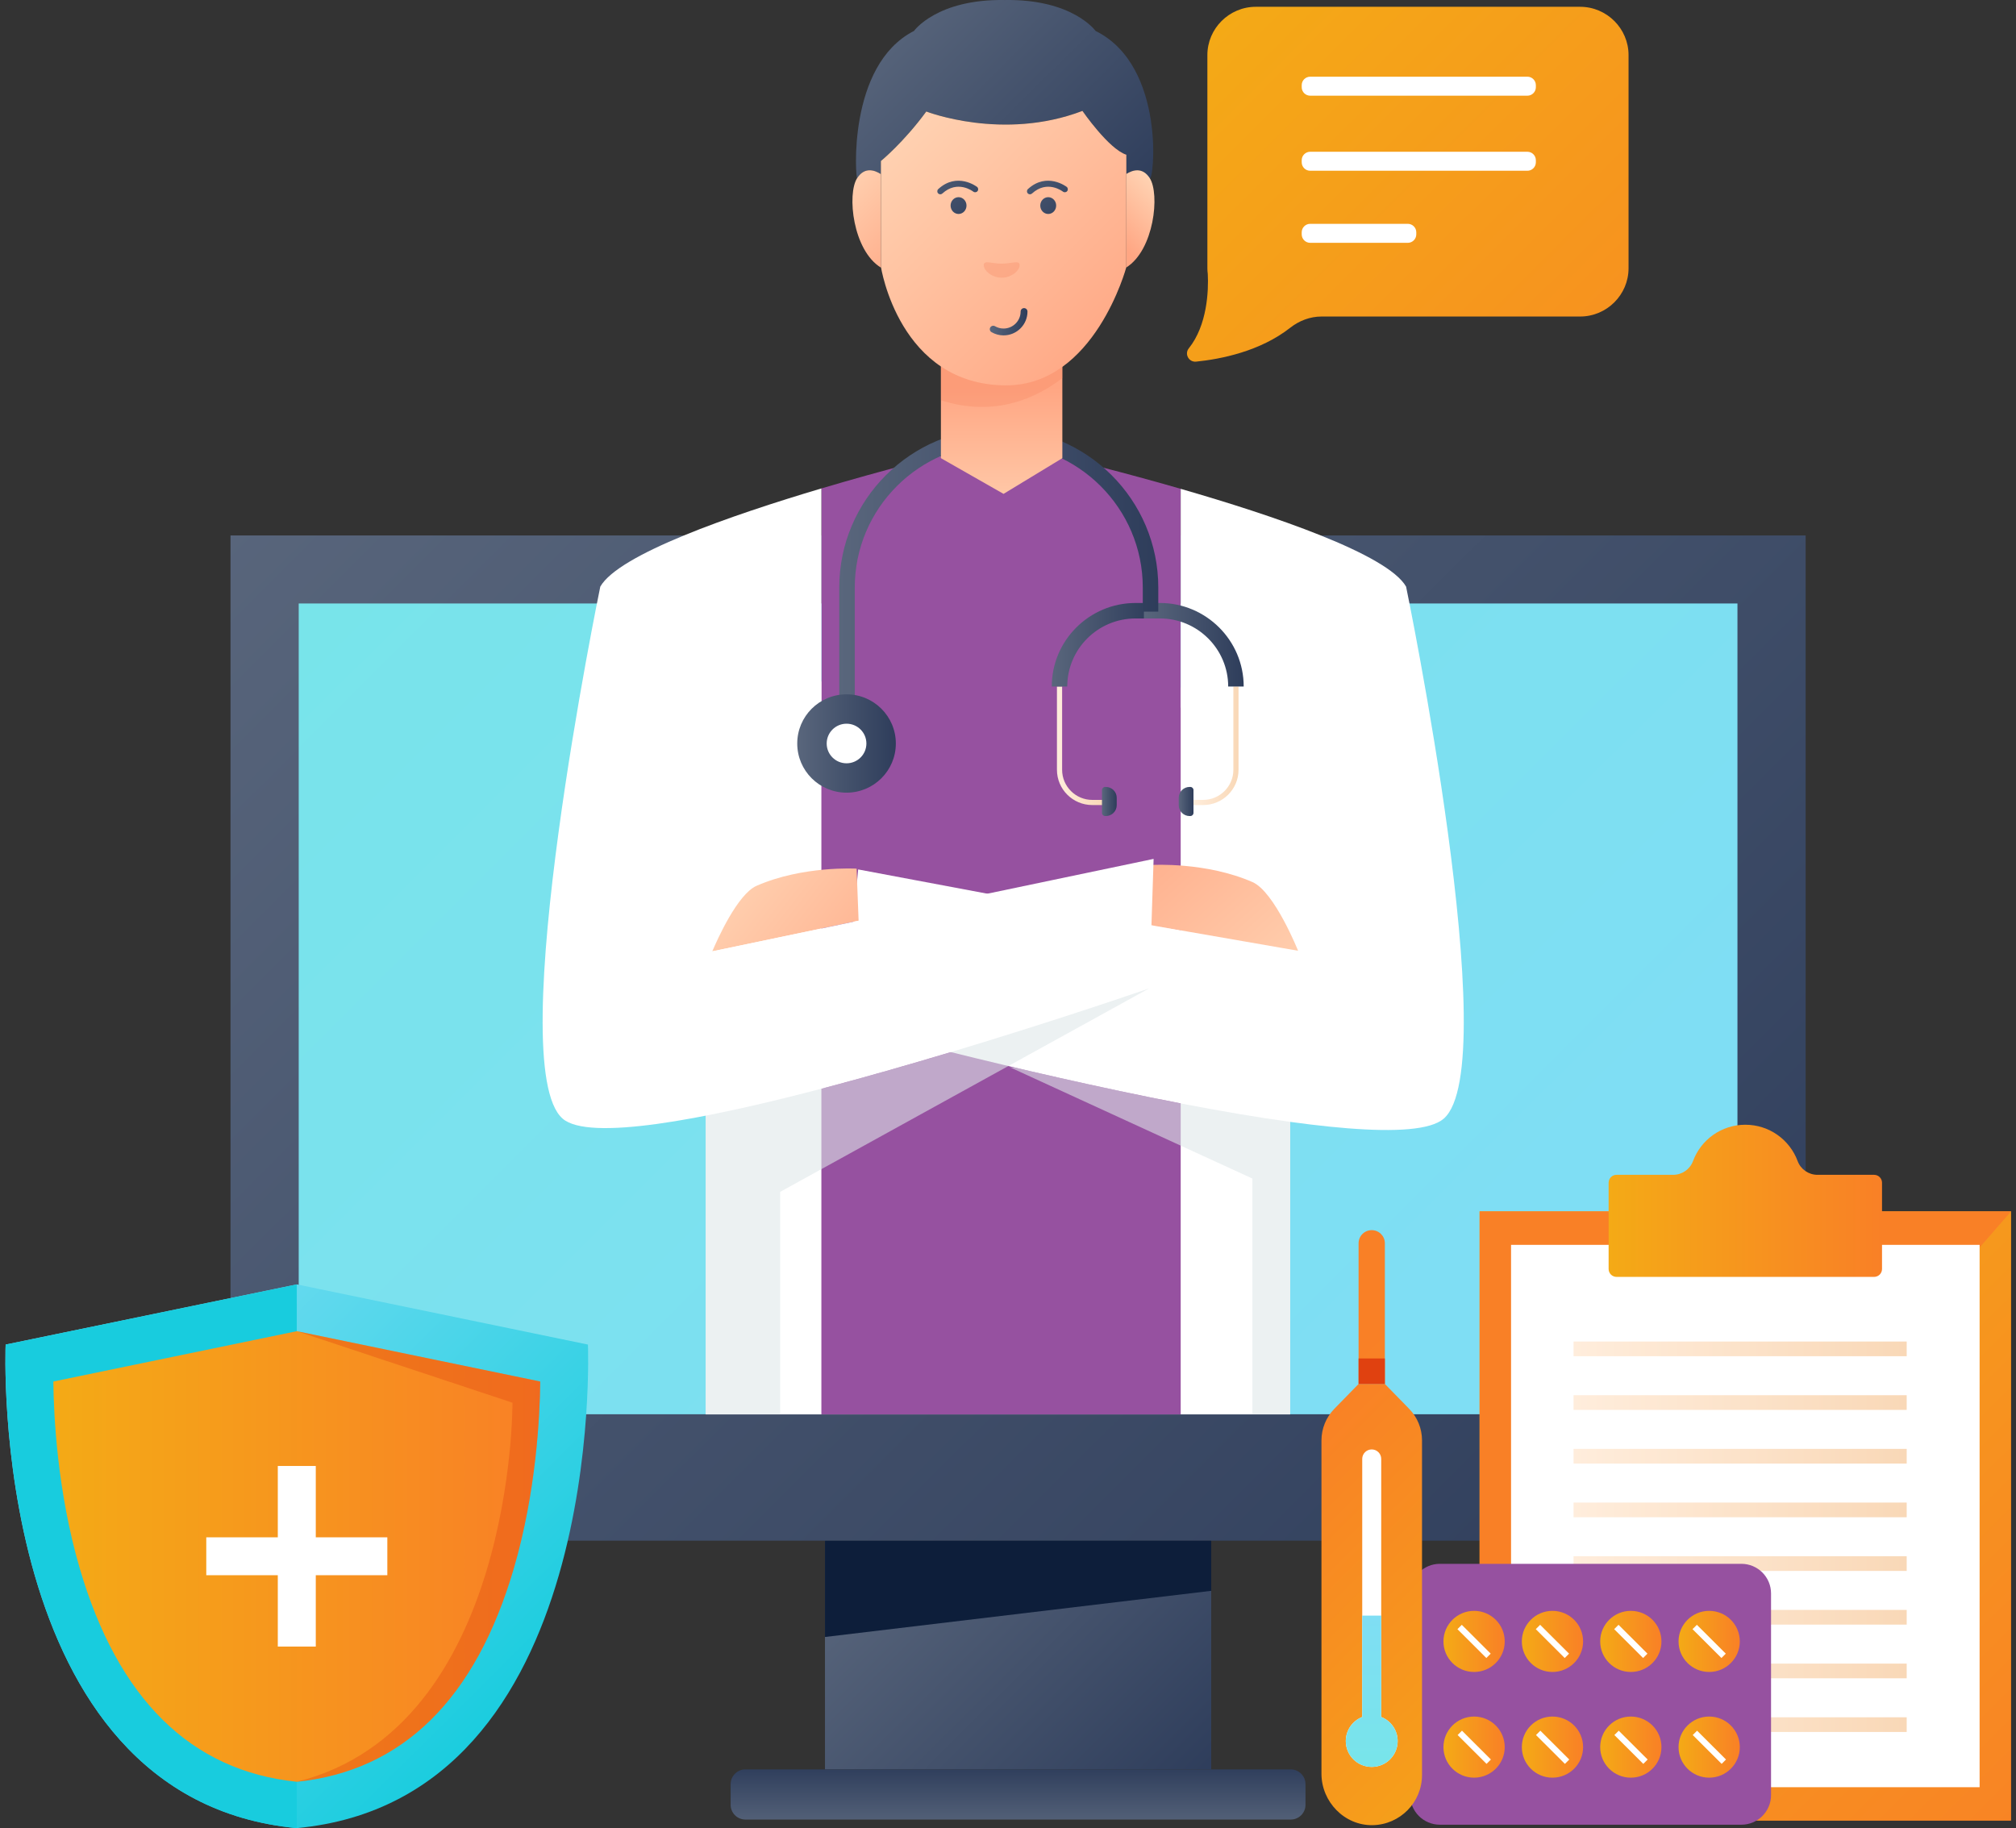
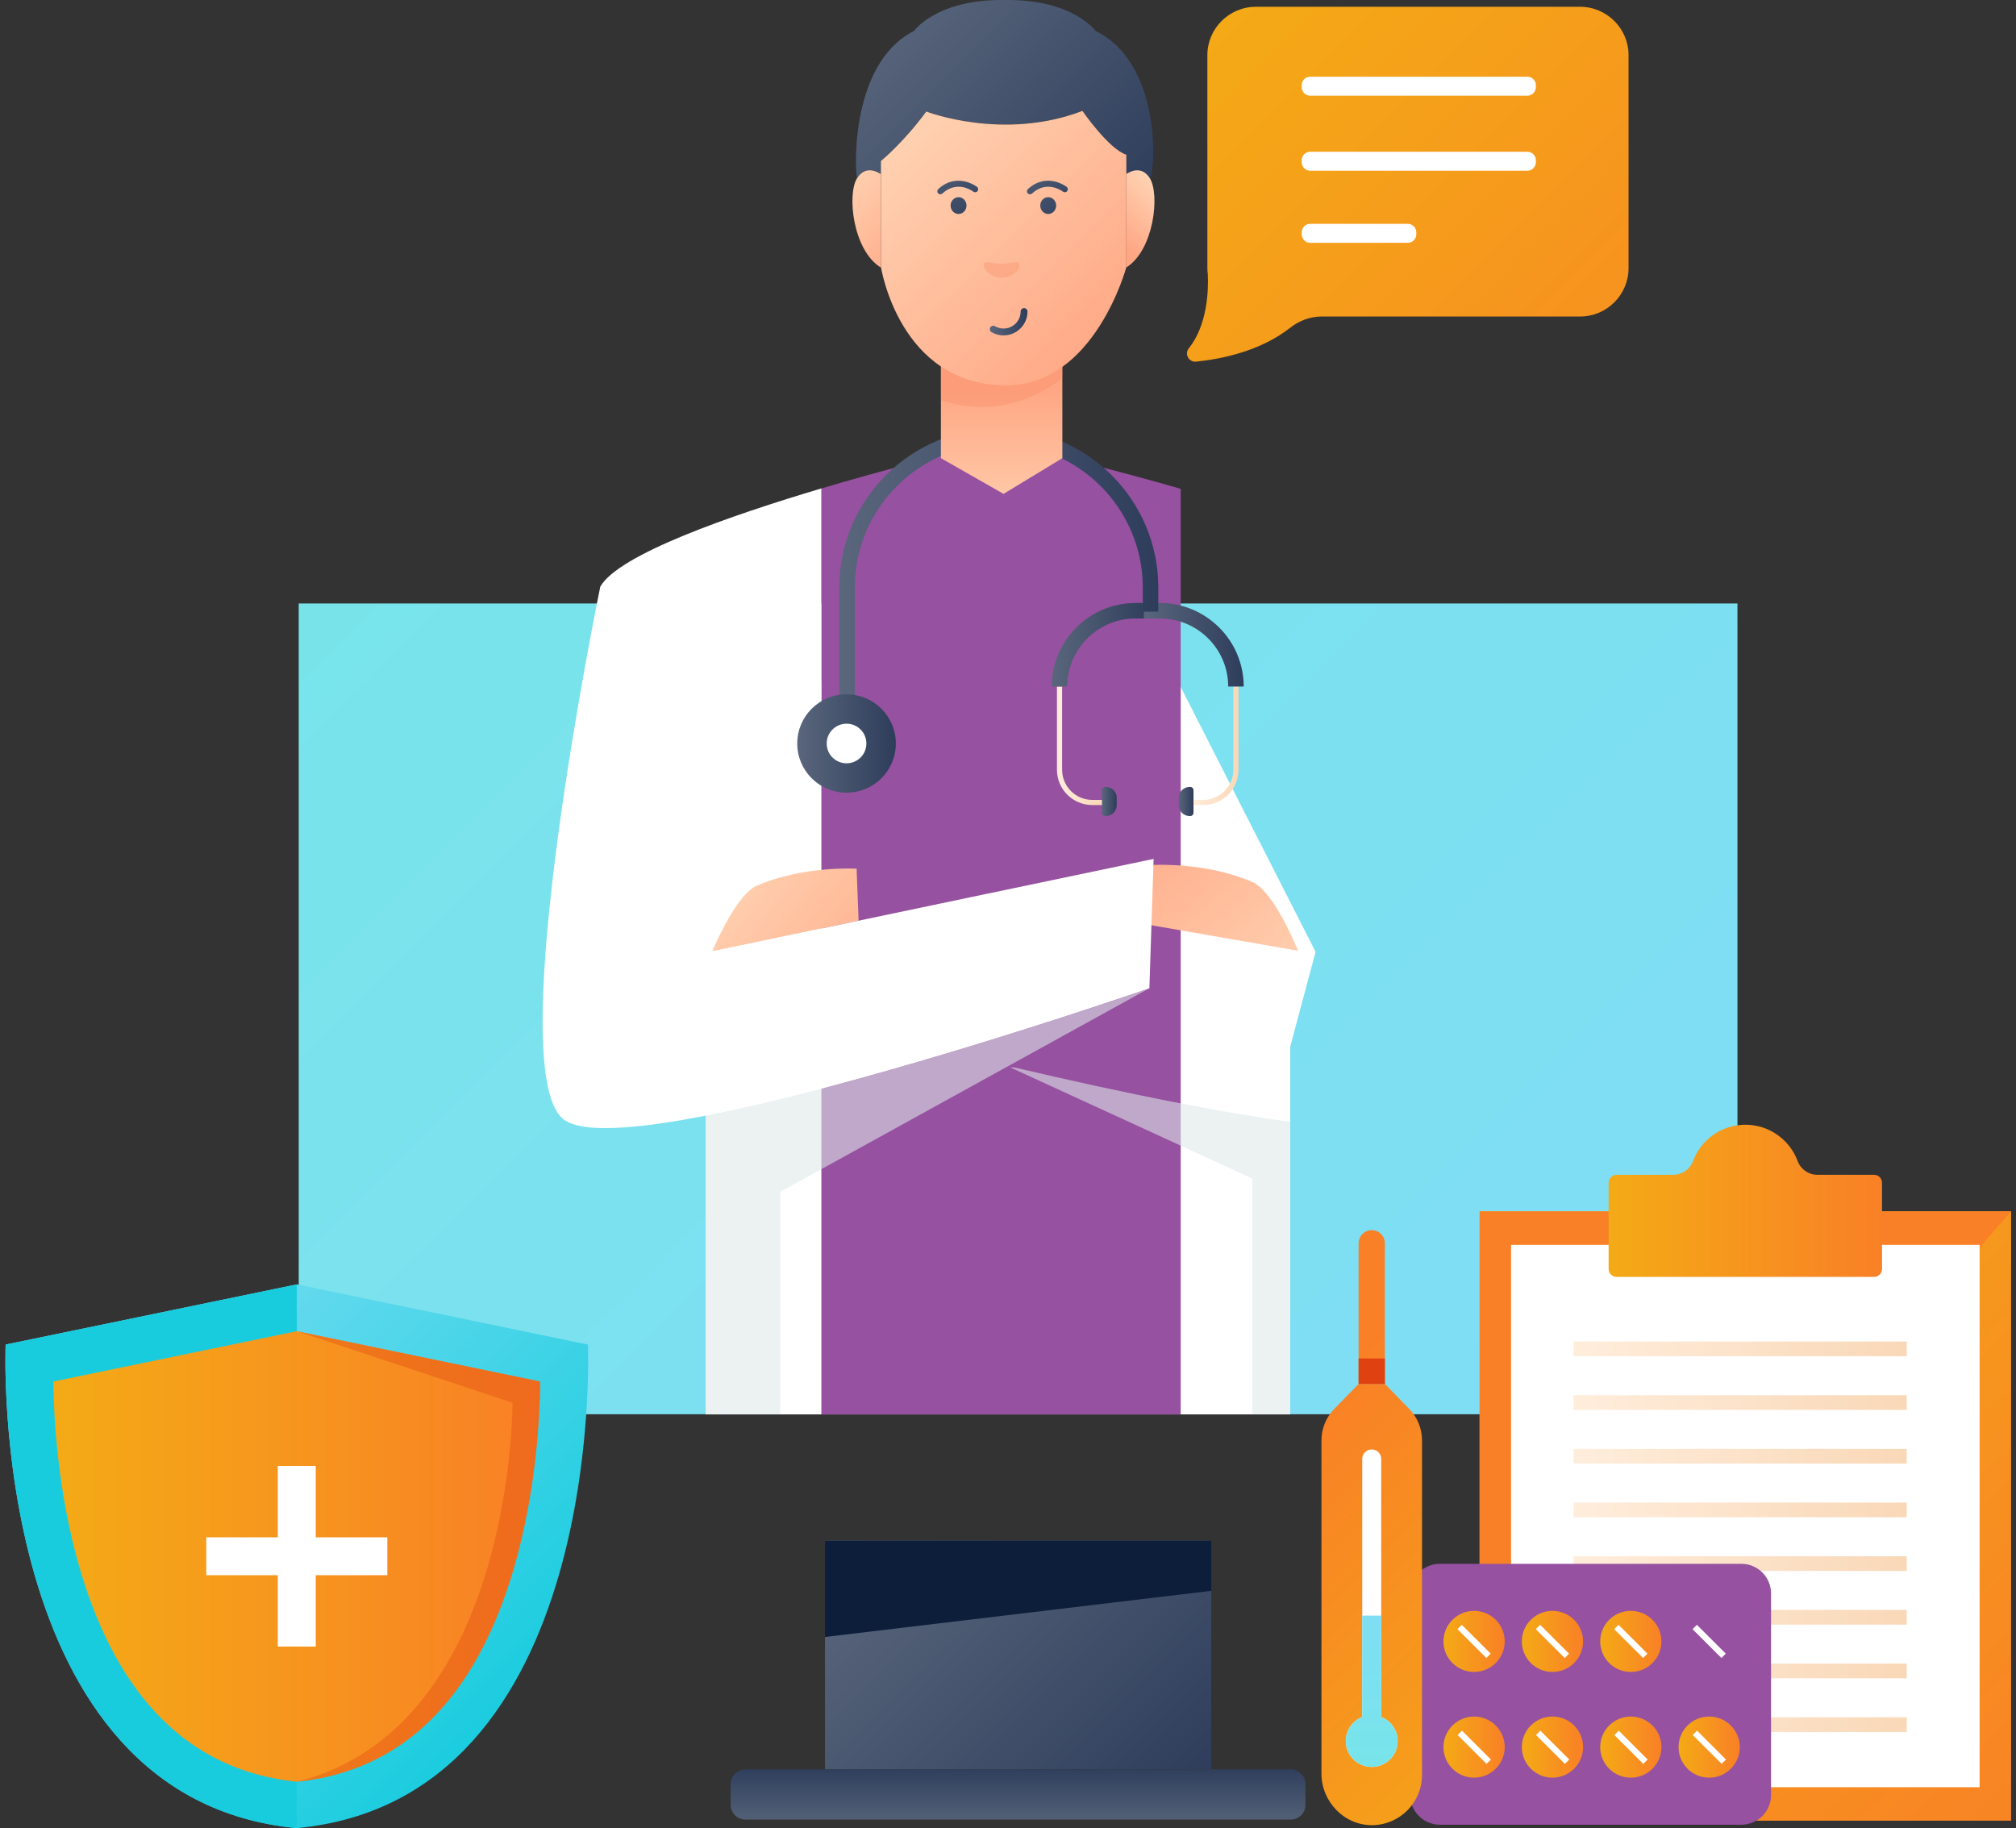
<svg xmlns="http://www.w3.org/2000/svg" width="204" height="185" viewBox="0 0 204 185" fill="none">
  <rect x="0" y="0" width="204" height="185" fill="#333333" stroke="none" />
-   <path d="M182.715 54.186H23.325V155.91H182.715V54.186Z" fill="url(#paint0_linear_402_2605)" />
  <path d="M175.814 61.07H30.227V143.117H175.814V61.07Z" fill="url(#paint1_linear_402_2605)" />
  <path d="M122.564 155.91H83.48V179.056H122.564V155.91Z" fill="url(#paint2_linear_402_2605)" />
  <path d="M122.564 160.986V155.91H83.48V165.657L122.564 160.986Z" fill="#0D1E3A" />
  <path d="M132.105 180.551V182.64C132.105 183.466 131.433 184.132 130.609 184.132H75.428C74.605 184.132 73.933 183.467 73.933 182.64V180.551C73.933 179.724 74.605 179.055 75.428 179.055H130.608C131.431 179.055 132.104 179.726 132.104 180.551H132.105Z" fill="url(#paint3_linear_402_2605)" />
  <path d="M107.649 46.304L94.974 46.192L68.837 96.321L71.408 105.94V143.131H100.98H130.553V105.94L133.125 96.321L107.649 46.304Z" fill="white" />
  <path d="M119.475 143.131V49.466C113.495 47.74 108.485 46.53 107.664 46.333L107.649 46.303L94.974 46.191C94.974 46.191 89.611 47.499 83.116 49.429V143.13H119.475V143.131Z" fill="#9651A0" />
  <path d="M107.665 46.333C107.583 46.313 107.543 46.306 107.543 46.306H107.651L107.665 46.333Z" fill="#43C6C9" />
-   <path d="M146.087 113.209C143.44 115.489 131.84 114.044 119.477 111.661C111.257 110.073 102.704 108.078 96.22 106.469H96.213C89.777 104.881 85.388 103.694 85.388 103.694L86.348 93.283L86.838 87.983L99.908 90.439H99.915L116.516 93.561L119.476 94.118L131.192 96.323L119.476 71.546V49.469C128.771 52.15 140.398 56.073 142.283 59.364C142.283 59.364 152.305 107.861 146.086 113.209H146.087Z" fill="white" />
  <path d="M86.882 93.17L72.076 96.272C72.606 95.025 74.641 90.481 76.554 89.642C81.241 87.584 86.68 87.905 86.68 87.905L86.883 93.17H86.882Z" fill="url(#paint4_linear_402_2605)" />
  <path d="M116.62 87.53C116.62 87.53 122.058 87.21 126.745 89.266C128.967 90.242 131.353 96.213 131.353 96.213L116.271 93.591L116.621 87.53H116.62Z" fill="url(#paint5_linear_402_2605)" />
  <path d="M116.735 86.917L116.518 93.561L116.307 100.008C116.307 100.008 107.278 103.145 96.221 106.469H96.214C92.009 107.732 87.519 109.02 83.116 110.181C70.998 113.351 59.594 115.488 56.941 113.208C50.729 107.86 60.744 59.363 60.744 59.363C62.622 56.085 73.992 52.142 83.116 49.428V71.885L71.835 96.323L83.116 93.962L86.347 93.283L99.907 90.439H99.914L116.732 86.918L116.735 86.917Z" fill="white" />
  <path opacity="0.58" d="M116.279 100.022L78.945 120.613V143.132H71.405V112.903C88.823 109.509 115.272 100.368 116.279 100.022Z" fill="#DFE7E8" />
  <path opacity="0.58" d="M130.553 143.132V113.53C127.099 113.054 123.327 112.405 119.476 111.662C113.768 110.556 107.896 109.259 102.664 108.025L102.2 108.005L126.729 119.264V143.133H130.553V143.132Z" fill="#DFE7E8" />
  <path d="M111.703 81.468H110.529C108.556 81.468 106.953 79.868 106.953 77.901V69.473H107.477V77.901C107.477 79.581 108.847 80.947 110.53 80.947H111.704V81.468H111.703Z" fill="url(#paint6_linear_402_2605)" />
  <path d="M107.997 69.473H106.428C106.428 64.813 110.23 61.02 114.903 61.02H116.525V62.586H114.903C111.095 62.586 107.997 65.675 107.997 69.474V69.473Z" fill="url(#paint7_linear_402_2605)" />
  <path d="M111.901 82.579H111.828C111.652 82.579 111.509 82.438 111.509 82.261V79.953C111.509 79.778 111.651 79.635 111.828 79.635H111.901C112.508 79.635 113.001 80.126 113.001 80.732V81.484C113.001 82.089 112.508 82.581 111.901 82.581V82.579Z" fill="url(#paint8_linear_402_2605)" />
  <path d="M121.751 81.468H120.576V80.945H121.751C123.434 80.945 124.804 79.58 124.804 77.9V69.472H125.327V77.9C125.327 79.868 123.723 81.466 121.752 81.466L121.751 81.468Z" fill="url(#paint9_linear_402_2605)" />
  <path d="M125.85 69.473H124.281C124.281 65.676 121.183 62.585 117.375 62.585H115.753V61.019H117.375C122.048 61.019 125.85 64.811 125.85 69.472V69.473Z" fill="url(#paint10_linear_402_2605)" />
  <path d="M120.377 82.579H120.45C120.626 82.579 120.769 82.438 120.769 82.261V79.953C120.769 79.778 120.627 79.635 120.45 79.635H120.377C119.77 79.635 119.277 80.126 119.277 80.732V81.484C119.277 82.089 119.769 82.581 120.377 82.581V82.579Z" fill="url(#paint11_linear_402_2605)" />
  <path d="M86.494 71.219H84.925V59.454C84.925 50.577 92.165 43.355 101.065 43.355C109.965 43.355 117.208 50.577 117.208 59.454V61.897H115.638V59.454C115.638 51.44 109.102 44.919 101.065 44.919C93.029 44.919 86.494 51.44 86.494 59.454V71.219Z" fill="url(#paint12_linear_402_2605)" />
  <path d="M85.661 80.215C88.416 80.215 90.65 77.988 90.65 75.24C90.65 72.492 88.416 70.264 85.661 70.264C82.906 70.264 80.673 72.492 80.673 75.24C80.673 77.988 82.906 80.215 85.661 80.215Z" fill="url(#paint13_linear_402_2605)" />
  <path d="M87.671 75.24C87.671 76.346 86.772 77.243 85.662 77.243C84.552 77.243 83.653 76.347 83.653 75.24C83.653 74.133 84.552 73.236 85.662 73.236C86.772 73.236 87.671 74.133 87.671 75.24Z" fill="white" />
  <path d="M116.335 18.019C115.6 16.88 114.606 17.204 113.974 17.598V15.658C112.198 15.087 109.531 11.219 109.531 11.219C101.481 14.3 93.731 11.28 93.731 11.28C91.432 14.422 89.138 16.296 89.138 16.296V17.626C88.506 17.212 87.491 16.86 86.737 18.02C86.587 18.245 85.682 6.603 92.486 3.131C92.486 3.131 94.792 -0.113 101.671 0.003C108.55 -0.113 110.863 3.131 110.863 3.131C118.061 6.68 116.742 18.646 116.333 18.02L116.335 18.019Z" fill="url(#paint14_linear_402_2605)" />
  <path d="M107.5 46.365L101.549 49.978L95.211 46.365V32.426H107.5V46.365Z" fill="url(#paint15_linear_402_2605)" />
  <path d="M113.975 15.656V27.032C113.975 27.032 110.77 39 101.825 39C90.976 39 89.138 26.985 89.138 26.985V16.294C89.138 16.294 91.432 14.423 93.732 11.283C93.732 11.283 101.482 14.303 109.533 11.223C109.533 11.223 112.196 15.088 113.975 15.657V15.656Z" fill="url(#paint16_linear_402_2605)" />
  <path d="M89.156 27.09C86.298 25.364 85.685 19.633 86.741 18.015C87.497 16.858 88.509 17.212 89.138 17.621V26.984C89.138 26.984 89.144 27.018 89.156 27.089V27.09Z" fill="url(#paint17_linear_402_2605)" />
  <path d="M113.964 27.068C113.969 27.042 113.975 27.031 113.975 27.031V17.602C114.609 17.204 115.6 16.882 116.34 18.018C117.385 19.628 116.783 25.312 113.964 27.07V27.068Z" fill="url(#paint18_linear_402_2605)" />
  <path opacity="0.3" d="M107.503 37.12V38.257C105.023 40.171 100.765 42.301 95.214 40.505V37.086C96.921 38.233 99.089 38.998 101.827 38.998C104.066 38.998 105.942 38.25 107.502 37.12H107.503Z" fill="#F48260" />
  <path d="M101.551 33.941C101.121 33.941 100.7 33.826 100.33 33.611C100.165 33.514 100.109 33.302 100.205 33.136C100.302 32.972 100.516 32.917 100.681 33.012C100.945 33.166 101.246 33.247 101.551 33.247C102.502 33.247 103.277 32.475 103.277 31.526C103.277 31.335 103.433 31.18 103.624 31.18C103.816 31.18 103.971 31.335 103.971 31.526C103.971 32.857 102.886 33.939 101.553 33.939L101.551 33.941Z" fill="url(#paint19_linear_402_2605)" />
  <path d="M106.874 20.803C106.874 21.272 106.514 21.653 106.069 21.653C105.625 21.653 105.265 21.272 105.265 20.803C105.265 20.334 105.625 19.954 106.069 19.954C106.514 19.954 106.874 20.334 106.874 20.803Z" fill="url(#paint20_linear_402_2605)" />
  <path d="M104.224 19.662C104.141 19.662 104.059 19.629 103.998 19.563C103.884 19.439 103.893 19.245 104.017 19.132C105.937 17.378 107.917 18.895 107.939 18.912C108.071 19.016 108.094 19.207 107.99 19.339C107.885 19.473 107.692 19.495 107.56 19.392C107.494 19.343 105.96 18.184 104.429 19.583C104.37 19.637 104.296 19.664 104.223 19.664L104.224 19.662Z" fill="url(#paint21_linear_402_2605)" />
  <path d="M97.801 20.803C97.801 21.272 97.441 21.653 96.996 21.653C96.552 21.653 96.191 21.272 96.191 20.803C96.191 20.334 96.552 19.954 96.996 19.954C97.441 19.954 97.801 20.334 97.801 20.803Z" fill="url(#paint22_linear_402_2605)" />
  <path d="M95.151 19.662C95.068 19.662 94.987 19.629 94.925 19.563C94.811 19.439 94.819 19.245 94.944 19.132C96.864 17.378 98.845 18.895 98.866 18.912C98.999 19.016 99.022 19.207 98.917 19.339C98.813 19.473 98.62 19.495 98.487 19.392C98.421 19.343 96.887 18.184 95.356 19.583C95.297 19.637 95.224 19.664 95.15 19.664L95.151 19.662Z" fill="url(#paint23_linear_402_2605)" />
  <path opacity="0.3" d="M103.178 26.833C103.178 27.384 102.365 28.101 101.362 28.101C100.359 28.101 99.546 27.384 99.546 26.833C99.546 26.283 100.359 26.683 101.362 26.683C102.365 26.683 103.178 26.283 103.178 26.833Z" fill="#F48260" />
  <path d="M159.896 0.688H127.074C124.38 0.688 122.175 2.887 122.175 5.574V27.143C122.175 27.344 122.191 27.541 122.216 27.736C122.303 29.407 122.166 32.923 120.295 35.25C119.832 35.825 120.299 36.671 121.036 36.596C123.557 36.34 127.521 35.552 130.558 33.167C131.468 32.453 132.572 32.031 133.731 32.031H159.895C162.589 32.031 164.794 29.832 164.794 27.145V5.574C164.794 2.887 162.589 0.688 159.895 0.688H159.896Z" fill="url(#paint24_linear_402_2605)" />
  <path d="M154.557 7.761H132.578C132.106 7.761 131.721 8.145 131.721 8.616V8.829C131.721 9.299 132.106 9.684 132.578 9.684H154.557C155.028 9.684 155.414 9.299 155.414 8.829V8.616C155.414 8.145 155.028 7.761 154.557 7.761Z" fill="white" />
  <path d="M154.557 15.357H132.578C132.106 15.357 131.721 15.742 131.721 16.212V16.425C131.721 16.896 132.106 17.28 132.578 17.28H154.557C155.028 17.28 155.414 16.896 155.414 16.425V16.212C155.414 15.742 155.028 15.357 154.557 15.357Z" fill="white" />
  <path d="M142.457 22.65H132.578C132.106 22.65 131.721 23.035 131.721 23.505V23.718C131.721 24.189 132.106 24.573 132.578 24.573H142.457C142.928 24.573 143.314 24.189 143.314 23.718V23.505C143.314 23.035 142.928 22.65 142.457 22.65Z" fill="white" />
  <path d="M59.493 136.066L30.032 129.976L0.571 136.066C0.571 136.066 -1.382 182.06 30.032 185C61.446 182.06 59.493 136.066 59.493 136.066Z" fill="url(#paint25_linear_402_2605)" />
  <path d="M0.571 136.066C0.571 136.066 -1.382 182.06 30.032 185V129.976L0.571 136.066Z" fill="#18CCDE" />
  <path d="M30.033 180.309C19.322 179.211 11.931 171.94 8.063 158.689C5.805 150.958 5.435 143.287 5.396 139.805L30.031 134.712L54.666 139.805C54.627 143.287 54.258 150.957 52 158.689C48.133 171.938 40.74 179.211 30.031 180.309H30.033Z" fill="url(#paint26_linear_402_2605)" />
  <path opacity="0.34" d="M30.033 180.309C40.744 179.211 48.134 171.94 52.003 158.689C54.261 150.958 54.631 143.287 54.669 139.805L30.035 134.712L51.86 141.95C51.86 141.95 52.037 174.807 30.035 180.308L30.033 180.309Z" fill="#E04110" />
  <path d="M39.194 155.572H31.954V148.351H28.111V155.572H20.873V159.406H28.111V166.627H31.954V159.406H39.194V155.572Z" fill="white" />
  <path d="M203.503 122.586H149.722V184.246H203.503V122.586Z" fill="url(#paint27_linear_402_2605)" />
  <path d="M203.503 122.586H149.722V184.247L203.503 122.586Z" fill="#F98026" />
  <path d="M200.318 125.975H152.904V180.859H200.318V125.975Z" fill="white" />
  <path d="M192.94 135.758H159.228V137.244H192.94V135.758Z" fill="url(#paint28_linear_402_2605)" />
  <path d="M192.94 141.19H159.228V142.677H192.94V141.19Z" fill="url(#paint29_linear_402_2605)" />
  <path d="M192.94 146.622H159.228V148.109H192.94V146.622Z" fill="url(#paint30_linear_402_2605)" />
  <path d="M192.94 152.053H159.228V153.54H192.94V152.053Z" fill="url(#paint31_linear_402_2605)" />
  <path d="M192.94 157.486H159.228V158.972H192.94V157.486Z" fill="url(#paint32_linear_402_2605)" />
  <path d="M192.94 162.918H159.228V164.405H192.94V162.918Z" fill="url(#paint33_linear_402_2605)" />
  <path d="M192.94 168.351H159.228V169.837H192.94V168.351Z" fill="url(#paint34_linear_402_2605)" />
  <path d="M192.94 173.783H159.228V175.269H192.94V173.783Z" fill="url(#paint35_linear_402_2605)" />
  <path d="M183.914 118.888C183.019 118.888 182.215 118.335 181.904 117.497C181.11 115.349 179.04 113.819 176.611 113.819C174.181 113.819 172.113 115.349 171.317 117.497C171.006 118.335 170.203 118.888 169.307 118.888H163.578C163.136 118.888 162.777 119.246 162.777 119.686V128.418C162.777 128.859 163.136 129.217 163.578 129.217H189.642C190.084 129.217 190.443 128.859 190.443 128.418V119.686C190.443 119.246 190.084 118.888 189.642 118.888H183.913H183.914Z" fill="url(#paint36_linear_402_2605)" />
  <path d="M142.701 161.247V181.66C142.701 183.313 144.044 184.654 145.704 184.654H176.209C177.867 184.654 179.212 183.315 179.212 181.66V161.247C179.212 159.594 177.868 158.253 176.209 158.253H145.704C144.046 158.253 142.701 159.594 142.701 161.247Z" fill="#9651A0" />
  <path d="M149.165 173.709C150.877 173.709 152.265 175.095 152.265 176.802C152.265 178.509 150.876 179.894 149.165 179.894C147.453 179.894 146.064 178.509 146.064 176.802C146.064 175.095 147.452 173.709 149.165 173.709Z" fill="url(#paint37_linear_402_2605)" />
  <path d="M147.939 175.138L147.498 175.578L150.424 178.497L150.865 178.056L147.939 175.138Z" fill="white" />
  <path d="M157.095 173.709C158.808 173.709 160.195 175.095 160.195 176.802C160.195 178.509 158.807 179.894 157.095 179.894C155.384 179.894 153.995 178.509 153.995 176.802C153.995 175.095 155.382 173.709 157.095 173.709Z" fill="url(#paint38_linear_402_2605)" />
  <path d="M155.869 175.14L155.428 175.58L158.354 178.499L158.795 178.058L155.869 175.14Z" fill="white" />
  <path d="M165.024 173.709C166.737 173.709 168.124 175.095 168.124 176.802C168.124 178.509 166.735 179.894 165.024 179.894C163.313 179.894 161.924 178.509 161.924 176.802C161.924 175.095 163.313 173.709 165.024 173.709Z" fill="url(#paint39_linear_402_2605)" />
  <path d="M163.801 175.14L163.359 175.58L166.285 178.499L166.727 178.058L163.801 175.14Z" fill="white" />
  <path d="M172.953 173.709C174.665 173.709 176.053 175.095 176.053 176.802C176.053 178.509 174.664 179.894 172.953 179.894C171.241 179.894 169.853 178.509 169.853 176.802C169.853 175.095 171.241 173.709 172.953 173.709Z" fill="url(#paint40_linear_402_2605)" />
  <path d="M171.729 175.139L171.288 175.579L174.214 178.498L174.655 178.058L171.729 175.139Z" fill="white" />
  <path d="M149.165 163.013C150.877 163.013 152.265 164.398 152.265 166.105C152.265 167.812 150.876 169.197 149.165 169.197C147.453 169.197 146.064 167.812 146.064 166.105C146.064 164.398 147.452 163.013 149.165 163.013Z" fill="url(#paint41_linear_402_2605)" />
  <path d="M147.92 164.426L147.479 164.866L150.404 167.785L150.846 167.345L147.92 164.426Z" fill="white" />
  <path d="M157.095 163.013C158.808 163.013 160.195 164.398 160.195 166.105C160.195 167.812 158.807 169.197 157.095 169.197C155.384 169.197 153.995 167.812 153.995 166.105C153.995 164.398 155.382 163.013 157.095 163.013Z" fill="url(#paint42_linear_402_2605)" />
  <path d="M155.848 164.426L155.407 164.866L158.333 167.785L158.774 167.345L155.848 164.426Z" fill="white" />
  <path d="M165.024 163.013C166.737 163.013 168.124 164.398 168.124 166.105C168.124 167.812 166.735 169.197 165.024 169.197C163.313 169.197 161.924 167.812 161.924 166.105C161.924 164.398 163.313 163.013 165.024 163.013Z" fill="url(#paint43_linear_402_2605)" />
  <path d="M163.78 164.425L163.339 164.865L166.265 167.784L166.706 167.344L163.78 164.425Z" fill="white" />
-   <path d="M172.953 163.013C174.665 163.013 176.053 164.398 176.053 166.105C176.053 167.812 174.664 169.197 172.953 169.197C171.241 169.197 169.853 167.812 169.853 166.105C169.853 164.398 171.241 163.013 172.953 163.013Z" fill="url(#paint44_linear_402_2605)" />
  <path d="M171.708 164.425L171.267 164.865L174.193 167.784L174.634 167.344L171.708 164.425Z" fill="white" />
  <path d="M146.581 171.453C146.581 171.616 146.811 171.749 147.094 171.749H175.274C175.557 171.749 175.786 171.616 175.786 171.453C175.786 171.29 175.556 171.158 175.274 171.158H147.094C146.81 171.158 146.581 171.29 146.581 171.453Z" fill="#9651A0" />
  <path d="M140.136 140.054H137.476L135.022 142.567C134.186 143.424 133.719 144.571 133.719 145.765V179.493C133.719 182.338 136.053 184.753 138.904 184.7C141.669 184.648 143.895 182.396 143.895 179.625V145.764C143.895 144.57 143.428 143.421 142.592 142.566L140.136 140.052V140.054Z" fill="url(#paint45_linear_402_2605)" />
  <path d="M137.476 125.813V140.053H140.135V125.813C140.135 125.081 139.539 124.487 138.805 124.487C138.071 124.487 137.476 125.081 137.476 125.813Z" fill="url(#paint46_linear_402_2605)" />
  <path d="M140.135 137.471H137.476V140.053H140.135V137.471Z" fill="#E04110" />
  <path d="M139.767 173.753V147.636C139.767 147.106 139.336 146.677 138.805 146.677C138.275 146.677 137.844 147.107 137.844 147.636V173.753C136.87 174.137 136.181 175.081 136.181 176.188C136.181 177.635 137.356 178.806 138.805 178.806C140.254 178.806 141.43 177.634 141.43 176.188C141.43 175.081 140.74 174.137 139.767 173.753Z" fill="white" />
  <path d="M139.767 173.754V163.495H137.844V173.754C136.87 174.137 136.181 175.081 136.181 176.189C136.181 177.635 137.356 178.807 138.805 178.807C140.254 178.807 141.43 177.634 141.43 176.189C141.43 175.081 140.74 174.137 139.767 173.754Z" fill="url(#paint47_linear_402_2605)" />
  <defs>
    <linearGradient id="paint0_linear_402_2605" x1="33.848" y1="36.052" x2="168.135" y2="170.685" gradientUnits="userSpaceOnUse">
      <stop stop-color="#59667C" />
      <stop offset="1" stop-color="#2E3D5B" />
    </linearGradient>
    <linearGradient id="paint1_linear_402_2605" x1="45.435" y1="44.657" x2="140.317" y2="139.783" gradientUnits="userSpaceOnUse">
      <stop stop-color="#78E4EA" />
      <stop offset="1" stop-color="#7FDEF4" />
    </linearGradient>
    <linearGradient id="paint2_linear_402_2605" x1="89.246" y1="153.743" x2="118.853" y2="183.427" gradientUnits="userSpaceOnUse">
      <stop stop-color="#59667C" />
      <stop offset="1" stop-color="#2E3D5B" />
    </linearGradient>
    <linearGradient id="paint3_linear_402_2605" x1="103.02" y1="185.161" x2="103.02" y2="178.748" gradientUnits="userSpaceOnUse">
      <stop stop-color="#59667C" />
      <stop offset="1" stop-color="#2E3D5B" />
    </linearGradient>
    <linearGradient id="paint4_linear_402_2605" x1="93.906" y1="103.467" x2="73.628" y2="87.504" gradientUnits="userSpaceOnUse">
      <stop offset="0.09" stop-color="#FFA683" />
      <stop offset="1" stop-color="#FFD3B3" />
    </linearGradient>
    <linearGradient id="paint5_linear_402_2605" x1="110.851" y1="79.409" x2="130.812" y2="101.678" gradientUnits="userSpaceOnUse">
      <stop offset="0.09" stop-color="#FFA683" />
      <stop offset="1" stop-color="#FFD3B3" />
    </linearGradient>
    <linearGradient id="paint6_linear_402_2605" x1="106.952" y1="75.471" x2="111.703" y2="75.471" gradientUnits="userSpaceOnUse">
      <stop stop-color="#FFEDDC" />
      <stop offset="1" stop-color="#F9D8B7" />
    </linearGradient>
    <linearGradient id="paint7_linear_402_2605" x1="106.428" y1="65.247" x2="116.525" y2="65.247" gradientUnits="userSpaceOnUse">
      <stop stop-color="#59667C" />
      <stop offset="1" stop-color="#2E3D5B" />
    </linearGradient>
    <linearGradient id="paint8_linear_402_2605" x1="111.509" y1="81.107" x2="113.001" y2="81.107" gradientUnits="userSpaceOnUse">
      <stop stop-color="#59667C" />
      <stop offset="1" stop-color="#2E3D5B" />
    </linearGradient>
    <linearGradient id="paint9_linear_402_2605" x1="120.576" y1="75.47" x2="125.326" y2="75.47" gradientUnits="userSpaceOnUse">
      <stop stop-color="#FFEDDC" />
      <stop offset="1" stop-color="#F9D8B7" />
    </linearGradient>
    <linearGradient id="paint10_linear_402_2605" x1="115.753" y1="65.247" x2="125.85" y2="65.247" gradientUnits="userSpaceOnUse">
      <stop stop-color="#59667C" />
      <stop offset="1" stop-color="#2E3D5B" />
    </linearGradient>
    <linearGradient id="paint11_linear_402_2605" x1="119.279" y1="81.107" x2="120.77" y2="81.107" gradientUnits="userSpaceOnUse">
      <stop stop-color="#59667C" />
      <stop offset="1" stop-color="#2E3D5B" />
    </linearGradient>
    <linearGradient id="paint12_linear_402_2605" x1="84.925" y1="57.286" x2="117.208" y2="57.286" gradientUnits="userSpaceOnUse">
      <stop stop-color="#59667C" />
      <stop offset="1" stop-color="#2E3D5B" />
    </linearGradient>
    <linearGradient id="paint13_linear_402_2605" x1="80.673" y1="75.24" x2="90.651" y2="75.24" gradientUnits="userSpaceOnUse">
      <stop stop-color="#59667C" />
      <stop offset="1" stop-color="#2E3D5B" />
    </linearGradient>
    <linearGradient id="paint14_linear_402_2605" x1="89.729" y1="1.215" x2="112.328" y2="23.873" gradientUnits="userSpaceOnUse">
      <stop stop-color="#59667C" />
      <stop offset="1" stop-color="#2E3D5B" />
    </linearGradient>
    <linearGradient id="paint15_linear_402_2605" x1="101.356" y1="37.787" x2="101.356" y2="53.943" gradientUnits="userSpaceOnUse">
      <stop offset="0.09" stop-color="#FFA683" />
      <stop offset="1" stop-color="#FFD3B3" />
    </linearGradient>
    <linearGradient id="paint16_linear_402_2605" x1="113.825" y1="35.726" x2="90.547" y2="12.388" gradientUnits="userSpaceOnUse">
      <stop stop-color="#FFA683" />
      <stop offset="1" stop-color="#FFD3B3" />
    </linearGradient>
    <linearGradient id="paint17_linear_402_2605" x1="94.528" y1="27.803" x2="84.672" y2="17.922" gradientUnits="userSpaceOnUse">
      <stop offset="0.09" stop-color="#FFA683" />
      <stop offset="1" stop-color="#FFD3B3" />
    </linearGradient>
    <linearGradient id="paint18_linear_402_2605" x1="112.077" y1="24.293" x2="117.377" y2="18.979" gradientUnits="userSpaceOnUse">
      <stop offset="0.09" stop-color="#FFA683" />
      <stop offset="1" stop-color="#FFD3B3" />
    </linearGradient>
    <linearGradient id="paint19_linear_402_2605" x1="100.157" y1="32.561" x2="103.97" y2="32.561" gradientUnits="userSpaceOnUse">
      <stop stop-color="#59667C" />
      <stop offset="1" stop-color="#2E3D5B" />
    </linearGradient>
    <linearGradient id="paint20_linear_402_2605" x1="101.775" y1="16.52" x2="108.322" y2="23.084" gradientUnits="userSpaceOnUse">
      <stop stop-color="#59667C" />
      <stop offset="1" stop-color="#2E3D5B" />
    </linearGradient>
    <linearGradient id="paint21_linear_402_2605" x1="102.511" y1="15.786" x2="109.058" y2="22.35" gradientUnits="userSpaceOnUse">
      <stop stop-color="#59667C" />
      <stop offset="1" stop-color="#2E3D5B" />
    </linearGradient>
    <linearGradient id="paint22_linear_402_2605" x1="92.702" y1="16.52" x2="99.249" y2="23.084" gradientUnits="userSpaceOnUse">
      <stop stop-color="#59667C" />
      <stop offset="1" stop-color="#2E3D5B" />
    </linearGradient>
    <linearGradient id="paint23_linear_402_2605" x1="93.437" y1="15.786" x2="99.985" y2="22.35" gradientUnits="userSpaceOnUse">
      <stop stop-color="#59667C" />
      <stop offset="1" stop-color="#2E3D5B" />
    </linearGradient>
    <linearGradient id="paint24_linear_402_2605" x1="122.909" y1="0.341" x2="186.564" y2="64.159" gradientUnits="userSpaceOnUse">
      <stop stop-color="#F4AA16" />
      <stop offset="1" stop-color="#F98026" />
    </linearGradient>
    <linearGradient id="paint25_linear_402_2605" x1="53.833" y1="174.075" x2="7.271" y2="127.394" gradientUnits="userSpaceOnUse">
      <stop offset="0.01" stop-color="#18CCDE" />
      <stop offset="1" stop-color="#7FDEF4" />
    </linearGradient>
    <linearGradient id="paint26_linear_402_2605" x1="5.396" y1="157.511" x2="54.668" y2="157.511" gradientUnits="userSpaceOnUse">
      <stop stop-color="#F4AA16" />
      <stop offset="1" stop-color="#F98026" />
    </linearGradient>
    <linearGradient id="paint27_linear_402_2605" x1="147.523" y1="124.402" x2="211.621" y2="188.666" gradientUnits="userSpaceOnUse">
      <stop stop-color="#F4AA16" />
      <stop offset="1" stop-color="#F98026" />
    </linearGradient>
    <linearGradient id="paint28_linear_402_2605" x1="159.228" y1="136.502" x2="192.94" y2="136.502" gradientUnits="userSpaceOnUse">
      <stop stop-color="#FFEDDC" />
      <stop offset="1" stop-color="#F9D8B7" />
    </linearGradient>
    <linearGradient id="paint29_linear_402_2605" x1="159.228" y1="141.933" x2="192.94" y2="141.933" gradientUnits="userSpaceOnUse">
      <stop stop-color="#FFEDDC" />
      <stop offset="1" stop-color="#F9D8B7" />
    </linearGradient>
    <linearGradient id="paint30_linear_402_2605" x1="159.228" y1="147.366" x2="192.94" y2="147.366" gradientUnits="userSpaceOnUse">
      <stop stop-color="#FFEDDC" />
      <stop offset="1" stop-color="#F9D8B7" />
    </linearGradient>
    <linearGradient id="paint31_linear_402_2605" x1="159.228" y1="152.797" x2="192.94" y2="152.797" gradientUnits="userSpaceOnUse">
      <stop stop-color="#FFEDDC" />
      <stop offset="1" stop-color="#F9D8B7" />
    </linearGradient>
    <linearGradient id="paint32_linear_402_2605" x1="159.228" y1="158.23" x2="192.94" y2="158.23" gradientUnits="userSpaceOnUse">
      <stop stop-color="#FFEDDC" />
      <stop offset="1" stop-color="#F9D8B7" />
    </linearGradient>
    <linearGradient id="paint33_linear_402_2605" x1="159.228" y1="163.662" x2="192.94" y2="163.662" gradientUnits="userSpaceOnUse">
      <stop stop-color="#FFEDDC" />
      <stop offset="1" stop-color="#F9D8B7" />
    </linearGradient>
    <linearGradient id="paint34_linear_402_2605" x1="159.228" y1="169.095" x2="192.94" y2="169.095" gradientUnits="userSpaceOnUse">
      <stop stop-color="#FFEDDC" />
      <stop offset="1" stop-color="#F9D8B7" />
    </linearGradient>
    <linearGradient id="paint35_linear_402_2605" x1="159.228" y1="174.527" x2="192.94" y2="174.527" gradientUnits="userSpaceOnUse">
      <stop stop-color="#FFEDDC" />
      <stop offset="1" stop-color="#F9D8B7" />
    </linearGradient>
    <linearGradient id="paint36_linear_402_2605" x1="162.78" y1="121.516" x2="190.444" y2="121.516" gradientUnits="userSpaceOnUse">
      <stop stop-color="#F4AA16" />
      <stop offset="1" stop-color="#F98026" />
    </linearGradient>
    <linearGradient id="paint37_linear_402_2605" x1="146.064" y1="176.803" x2="152.266" y2="176.803" gradientUnits="userSpaceOnUse">
      <stop stop-color="#F4AA16" />
      <stop offset="1" stop-color="#F98026" />
    </linearGradient>
    <linearGradient id="paint38_linear_402_2605" x1="153.995" y1="176.803" x2="160.195" y2="176.803" gradientUnits="userSpaceOnUse">
      <stop stop-color="#F4AA16" />
      <stop offset="1" stop-color="#F98026" />
    </linearGradient>
    <linearGradient id="paint39_linear_402_2605" x1="161.924" y1="176.803" x2="168.124" y2="176.803" gradientUnits="userSpaceOnUse">
      <stop stop-color="#F4AA16" />
      <stop offset="1" stop-color="#F98026" />
    </linearGradient>
    <linearGradient id="paint40_linear_402_2605" x1="169.853" y1="176.803" x2="176.053" y2="176.803" gradientUnits="userSpaceOnUse">
      <stop stop-color="#F4AA16" />
      <stop offset="1" stop-color="#F98026" />
    </linearGradient>
    <linearGradient id="paint41_linear_402_2605" x1="146.064" y1="166.105" x2="152.266" y2="166.105" gradientUnits="userSpaceOnUse">
      <stop stop-color="#F4AA16" />
      <stop offset="1" stop-color="#F98026" />
    </linearGradient>
    <linearGradient id="paint42_linear_402_2605" x1="153.995" y1="166.105" x2="160.195" y2="166.105" gradientUnits="userSpaceOnUse">
      <stop stop-color="#F4AA16" />
      <stop offset="1" stop-color="#F98026" />
    </linearGradient>
    <linearGradient id="paint43_linear_402_2605" x1="161.924" y1="166.105" x2="168.124" y2="166.105" gradientUnits="userSpaceOnUse">
      <stop stop-color="#F4AA16" />
      <stop offset="1" stop-color="#F98026" />
    </linearGradient>
    <linearGradient id="paint44_linear_402_2605" x1="169.853" y1="166.105" x2="176.053" y2="166.105" gradientUnits="userSpaceOnUse">
      <stop stop-color="#F4AA16" />
      <stop offset="1" stop-color="#F98026" />
    </linearGradient>
    <linearGradient id="paint45_linear_402_2605" x1="160.389" y1="184.26" x2="125.328" y2="149.109" gradientUnits="userSpaceOnUse">
      <stop stop-color="#F4AA16" />
      <stop offset="1" stop-color="#F98026" />
    </linearGradient>
    <linearGradient id="paint46_linear_402_2605" x1="175.464" y1="169.224" x2="140.403" y2="134.073" gradientUnits="userSpaceOnUse">
      <stop stop-color="#F4AA16" />
      <stop offset="1" stop-color="#F98026" />
    </linearGradient>
    <linearGradient id="paint47_linear_402_2605" x1="138.805" y1="178.186" x2="138.805" y2="163.295" gradientUnits="userSpaceOnUse">
      <stop stop-color="#78E4EA" />
      <stop offset="1" stop-color="#7FDEF4" />
    </linearGradient>
  </defs>
</svg>